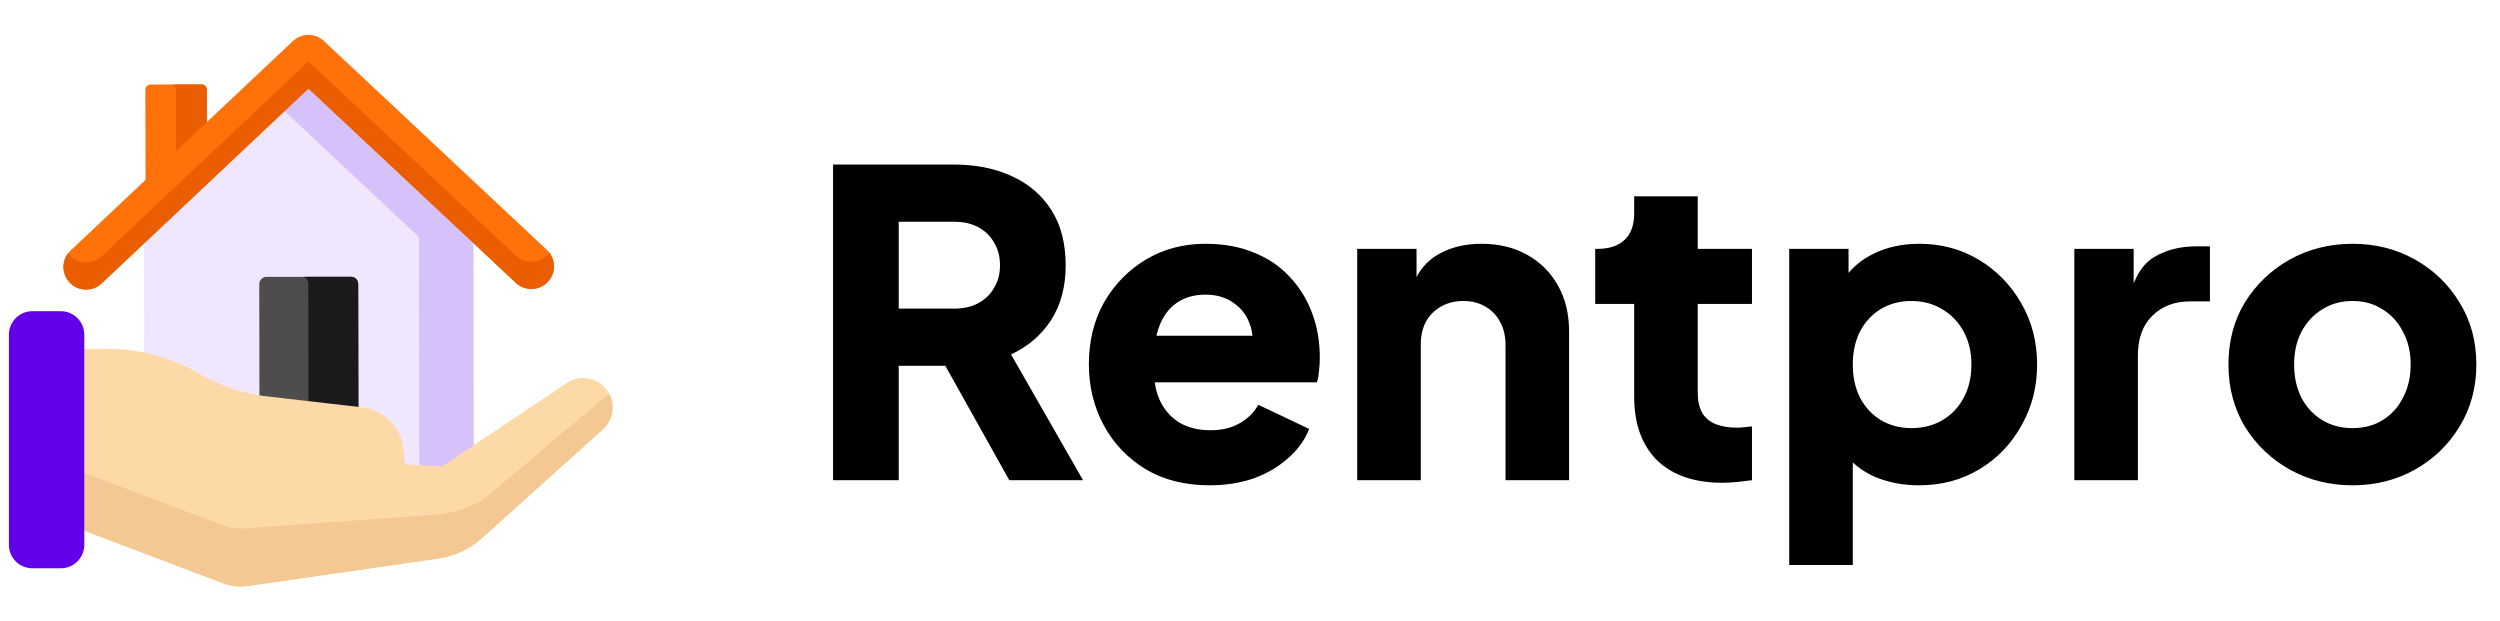
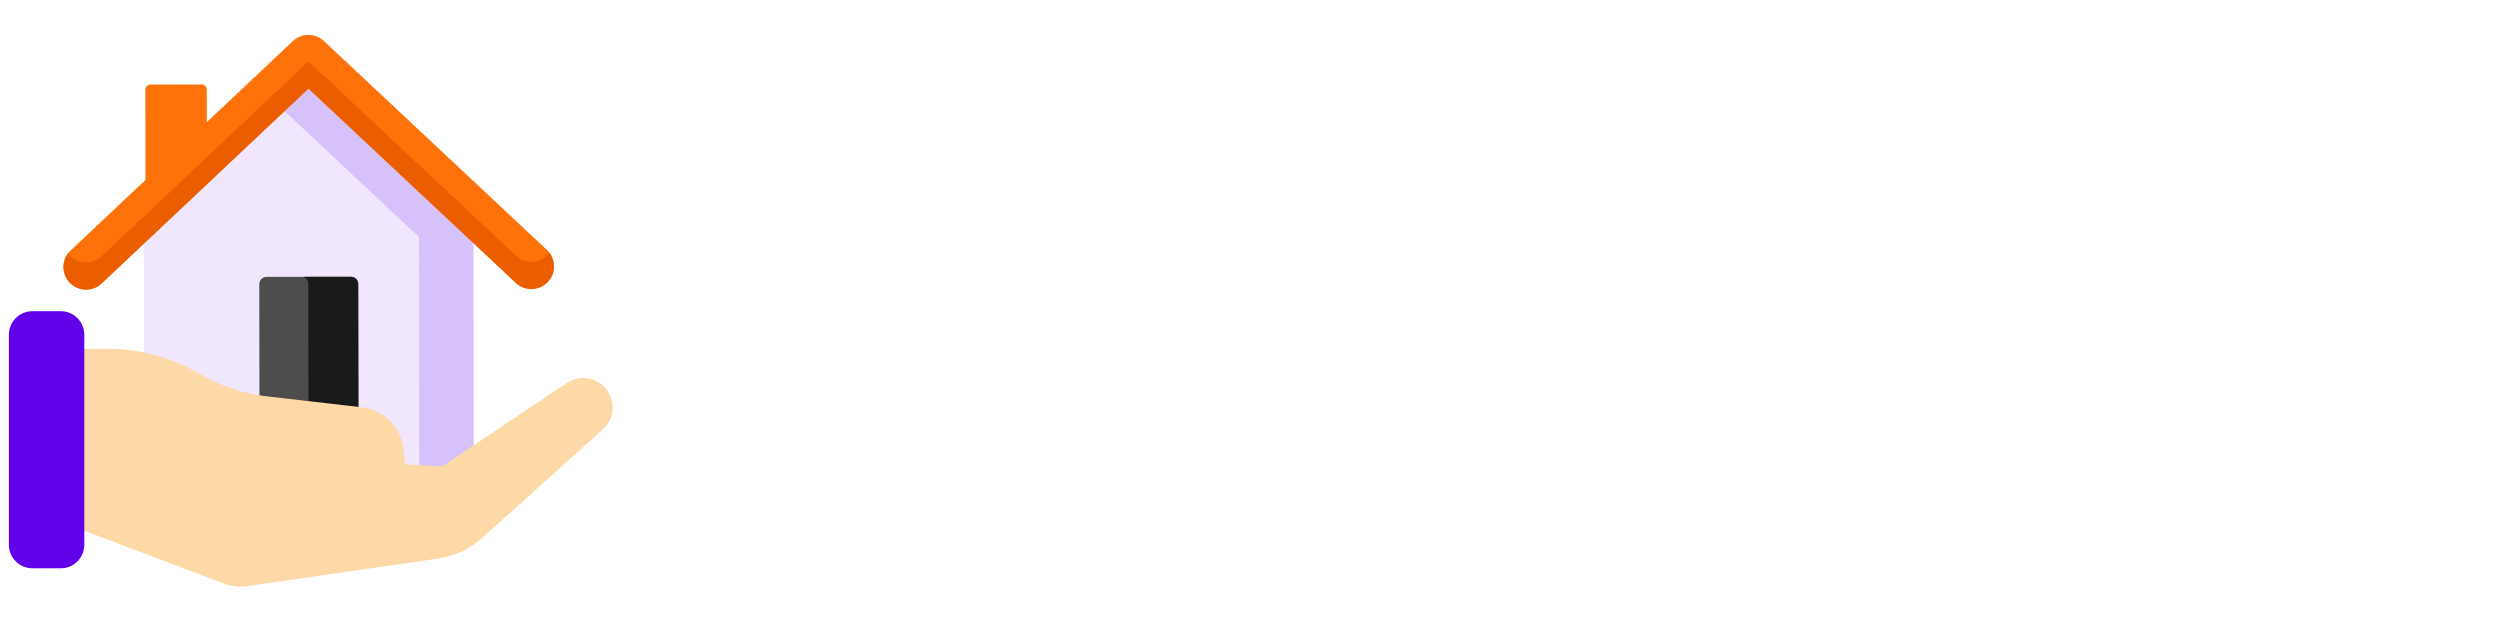
<svg xmlns="http://www.w3.org/2000/svg" width="177" height="44" viewBox="0 0 177 44" fill="none">
-   <path d="M58.98 34V11.65H67.53C69.07 11.65 70.43 11.92 71.61 12.46C72.81 13 73.75 13.8 74.43 14.86C75.11 15.92 75.45 17.23 75.45 18.79C75.45 20.31 75.1 21.61 74.4 22.69C73.7 23.75 72.76 24.55 71.58 25.09L76.68 34H71.46L65.94 24.13L68.94 25.9H63.63V34H58.98ZM63.63 21.85H67.56C68.22 21.85 68.79 21.72 69.27 21.46C69.75 21.2 70.12 20.84 70.38 20.38C70.66 19.92 70.8 19.39 70.8 18.79C70.8 18.17 70.66 17.63 70.38 17.17C70.12 16.71 69.75 16.35 69.27 16.09C68.79 15.83 68.22 15.7 67.56 15.7H63.63V21.85ZM85.642 34.36C83.902 34.36 82.392 33.98 81.112 33.22C79.832 32.44 78.842 31.4 78.142 30.1C77.442 28.8 77.092 27.36 77.092 25.78C77.092 24.14 77.452 22.68 78.172 21.4C78.912 20.12 79.902 19.11 81.142 18.37C82.382 17.63 83.782 17.26 85.342 17.26C86.642 17.26 87.792 17.47 88.792 17.89C89.792 18.29 90.632 18.86 91.312 19.6C92.012 20.34 92.542 21.2 92.902 22.18C93.262 23.14 93.442 24.19 93.442 25.33C93.442 25.65 93.422 25.97 93.382 26.29C93.362 26.59 93.312 26.85 93.232 27.07H80.962V23.77H90.682L88.552 25.33C88.752 24.47 88.742 23.71 88.522 23.05C88.302 22.37 87.912 21.84 87.352 21.46C86.812 21.06 86.142 20.86 85.342 20.86C84.562 20.86 83.892 21.05 83.332 21.43C82.772 21.81 82.352 22.37 82.072 23.11C81.792 23.85 81.682 24.75 81.742 25.81C81.662 26.73 81.772 27.54 82.072 28.24C82.372 28.94 82.832 29.49 83.452 29.89C84.072 30.27 84.822 30.46 85.702 30.46C86.502 30.46 87.182 30.3 87.742 29.98C88.322 29.66 88.772 29.22 89.092 28.66L92.692 30.37C92.372 31.17 91.862 31.87 91.162 32.47C90.482 33.07 89.672 33.54 88.732 33.88C87.792 34.2 86.762 34.36 85.642 34.36ZM96.091 34V17.62H100.291V20.86L100.051 20.14C100.431 19.16 101.041 18.44 101.881 17.98C102.741 17.5 103.741 17.26 104.881 17.26C106.121 17.26 107.201 17.52 108.121 18.04C109.061 18.56 109.791 19.29 110.311 20.23C110.831 21.15 111.091 22.23 111.091 23.47V34H106.591V24.43C106.591 23.79 106.461 23.24 106.201 22.78C105.961 22.32 105.611 21.96 105.151 21.7C104.711 21.44 104.191 21.31 103.591 21.31C103.011 21.31 102.491 21.44 102.031 21.7C101.571 21.96 101.211 22.32 100.951 22.78C100.711 23.24 100.591 23.79 100.591 24.43V34H96.091ZM121.94 34.18C119.96 34.18 118.42 33.65 117.32 32.59C116.24 31.51 115.7 30.01 115.7 28.09V21.52H112.94V17.62H113.09C113.93 17.62 114.57 17.41 115.01 16.99C115.47 16.57 115.7 15.94 115.7 15.1V13.9H120.2V17.62H124.04V21.52H120.2V27.79C120.2 28.35 120.3 28.82 120.5 29.2C120.7 29.56 121.01 29.83 121.43 30.01C121.85 30.19 122.37 30.28 122.99 30.28C123.13 30.28 123.29 30.27 123.47 30.25C123.65 30.23 123.84 30.21 124.04 30.19V34C123.74 34.04 123.4 34.08 123.02 34.12C122.64 34.16 122.28 34.18 121.94 34.18ZM126.677 40V17.62H130.877V20.74L130.487 19.84C131.027 19.02 131.757 18.39 132.677 17.95C133.617 17.49 134.687 17.26 135.887 17.26C137.447 17.26 138.857 17.64 140.117 18.4C141.377 19.16 142.377 20.19 143.117 21.49C143.857 22.77 144.227 24.21 144.227 25.81C144.227 27.39 143.857 28.83 143.117 30.13C142.397 31.43 141.407 32.46 140.147 33.22C138.887 33.98 137.457 34.36 135.857 34.36C134.737 34.36 133.697 34.16 132.737 33.76C131.797 33.34 131.037 32.73 130.457 31.93L131.177 31V40H126.677ZM135.317 30.31C136.157 30.31 136.897 30.12 137.537 29.74C138.177 29.36 138.677 28.83 139.037 28.15C139.397 27.47 139.577 26.69 139.577 25.81C139.577 24.93 139.397 24.16 139.037 23.5C138.677 22.82 138.177 22.29 137.537 21.91C136.897 21.51 136.157 21.31 135.317 21.31C134.517 21.31 133.797 21.5 133.157 21.88C132.537 22.26 132.047 22.79 131.687 23.47C131.347 24.15 131.177 24.93 131.177 25.81C131.177 26.69 131.347 27.47 131.687 28.15C132.047 28.83 132.537 29.36 133.157 29.74C133.797 30.12 134.517 30.31 135.317 30.31ZM146.863 34V17.62H151.063V21.55L150.763 20.98C151.123 19.6 151.713 18.67 152.533 18.19C153.373 17.69 154.363 17.44 155.503 17.44H156.463V21.34H155.053C153.953 21.34 153.063 21.68 152.383 22.36C151.703 23.02 151.363 23.96 151.363 25.18V34H146.863ZM166.565 34.36C164.945 34.36 163.465 33.99 162.125 33.25C160.805 32.51 159.745 31.5 158.945 30.22C158.165 28.92 157.775 27.45 157.775 25.81C157.775 24.15 158.165 22.68 158.945 21.4C159.745 20.12 160.805 19.11 162.125 18.37C163.465 17.63 164.945 17.26 166.565 17.26C168.185 17.26 169.655 17.63 170.975 18.37C172.295 19.11 173.345 20.12 174.125 21.4C174.925 22.68 175.325 24.15 175.325 25.81C175.325 27.45 174.925 28.92 174.125 30.22C173.345 31.5 172.295 32.51 170.975 33.25C169.655 33.99 168.185 34.36 166.565 34.36ZM166.565 30.31C167.385 30.31 168.095 30.12 168.695 29.74C169.315 29.36 169.795 28.83 170.135 28.15C170.495 27.47 170.675 26.69 170.675 25.81C170.675 24.93 170.495 24.16 170.135 23.5C169.795 22.82 169.315 22.29 168.695 21.91C168.095 21.51 167.385 21.31 166.565 21.31C165.745 21.31 165.025 21.51 164.405 21.91C163.785 22.29 163.295 22.82 162.935 23.5C162.595 24.16 162.425 24.93 162.425 25.81C162.425 26.69 162.595 27.47 162.935 28.15C163.295 28.83 163.785 29.36 164.405 29.74C165.025 30.12 165.745 30.31 166.565 30.31Z" fill="black" />
  <path d="M14.652 13.676L10.305 13.682L10.293 6.357C10.293 6.308 10.302 6.26 10.321 6.215C10.34 6.17 10.367 6.129 10.401 6.095C10.436 6.06 10.477 6.033 10.522 6.014C10.567 5.995 10.615 5.986 10.664 5.986L14.268 5.98C14.317 5.98 14.365 5.99 14.41 6.009C14.455 6.027 14.496 6.054 14.531 6.089C14.565 6.123 14.593 6.164 14.611 6.209C14.63 6.254 14.64 6.302 14.64 6.351L14.652 13.676Z" fill="#FF7209" />
-   <path d="M14.64 6.351C14.64 6.302 14.63 6.254 14.611 6.209C14.593 6.164 14.565 6.123 14.531 6.089C14.496 6.054 14.455 6.027 14.41 6.009C14.365 5.99 14.317 5.98 14.268 5.98L12.119 5.983C12.309 5.999 12.46 6.156 12.46 6.351L12.472 13.676L10.305 13.679V13.682L14.652 13.676L14.64 6.351Z" fill="#EB5E00" />
  <path d="M21.84 5.848L10.195 16.817L10.219 33.493C10.219 33.704 10.303 33.906 10.453 34.056C10.602 34.205 10.805 34.288 11.016 34.288L32.742 34.258C32.953 34.258 33.156 34.173 33.305 34.024C33.454 33.874 33.538 33.672 33.538 33.46L33.514 16.784L21.84 5.848Z" fill="#F0E6FD" />
  <path d="M33.515 16.784L21.84 5.848L19.92 7.656L29.664 16.784L29.687 33.46C29.687 33.565 29.667 33.668 29.627 33.765C29.587 33.862 29.529 33.95 29.455 34.024C29.381 34.098 29.293 34.157 29.197 34.197C29.1 34.237 28.996 34.258 28.892 34.258H32.743C32.954 34.257 33.157 34.173 33.306 34.024C33.455 33.874 33.538 33.671 33.538 33.46L33.515 16.784Z" fill="#D7C1FA" />
  <path d="M37.622 20.459C37.215 20.459 36.823 20.305 36.526 20.026L21.84 6.269L7.193 20.067C6.55 20.673 5.536 20.643 4.93 19.999C4.323 19.356 4.354 18.342 4.997 17.736L20.739 2.906C21.355 2.327 22.315 2.325 22.932 2.903L38.715 17.689C39.361 18.293 39.394 19.307 38.789 19.952C38.64 20.112 38.459 20.239 38.258 20.326C38.058 20.413 37.841 20.459 37.622 20.459Z" fill="#FF7209" />
  <path d="M38.788 18.027C38.639 18.187 38.458 18.314 38.257 18.401C38.057 18.488 37.84 18.533 37.621 18.533C37.214 18.534 36.822 18.38 36.525 18.101L21.84 4.344L7.193 18.142C6.549 18.748 5.535 18.718 4.929 18.074C4.889 18.032 4.851 17.987 4.816 17.94C4.355 18.552 4.386 19.424 4.929 20C5.535 20.644 6.549 20.674 7.193 20.068L21.84 6.27L36.525 20.027C36.822 20.306 37.214 20.46 37.621 20.459C37.84 20.459 38.057 20.414 38.257 20.327C38.458 20.24 38.639 20.113 38.788 19.953C39.328 19.376 39.358 18.506 38.898 17.896C38.864 17.942 38.827 17.985 38.788 18.027Z" fill="#EB5E00" />
  <path d="M24.851 19.596L18.865 19.604C18.73 19.604 18.601 19.658 18.506 19.753C18.411 19.849 18.357 19.978 18.357 20.113L18.377 34.278L25.38 34.269L25.36 20.104C25.36 19.969 25.306 19.839 25.211 19.744C25.116 19.649 24.986 19.596 24.851 19.596Z" fill="#4D4D4D" />
  <path d="M25.362 20.104C25.362 19.969 25.308 19.839 25.212 19.744C25.117 19.649 24.988 19.596 24.853 19.596L21.471 19.6C21.574 19.633 21.664 19.697 21.728 19.784C21.792 19.872 21.827 19.977 21.827 20.085L21.847 34.274L25.382 34.269L25.362 20.104Z" fill="#1A1A1A" />
  <path d="M40.126 27.117L31.303 33.022L28.674 32.874L28.571 31.84C28.418 30.299 27.232 29.062 25.699 28.846L18.654 28.034C17.028 27.804 15.464 27.26 14.047 26.431C12.113 25.299 9.912 24.703 7.671 24.703H2.592V36.297L16.016 41.381C16.524 41.524 17.056 41.567 17.577 41.485L17.587 41.483L31.102 39.535C32.143 39.369 33.122 38.931 33.939 38.264L42.674 30.408C43.458 29.712 43.603 28.542 43.014 27.675C42.368 26.727 41.078 26.477 40.126 27.117Z" fill="#FED9A8" />
-   <path d="M43.129 27.867L34.495 35.135C33.678 35.801 32.32 36.24 31.278 36.406L17.587 37.385C17.584 37.386 17.58 37.386 17.577 37.386C17.057 37.469 16.524 37.426 16.016 37.283L2.592 32.199V36.297L16.016 41.381C16.27 41.453 16.529 41.498 16.792 41.517C16.857 41.522 16.923 41.525 16.988 41.526C17.189 41.529 17.389 41.515 17.587 41.483L31.102 39.535C31.491 39.473 31.873 39.372 32.242 39.235C32.857 39.007 33.431 38.679 33.939 38.264L42.674 30.407C43.402 29.762 43.578 28.708 43.129 27.867Z" fill="#F4C892" />
  <path d="M4.303 40.235H2.294C1.374 40.235 0.629 39.49 0.629 38.57V23.698C0.629 22.779 1.374 22.033 2.294 22.033H4.303C5.223 22.033 5.968 22.779 5.968 23.698V38.57C5.968 39.49 5.223 40.235 4.303 40.235Z" fill="#6200EA" />
</svg>